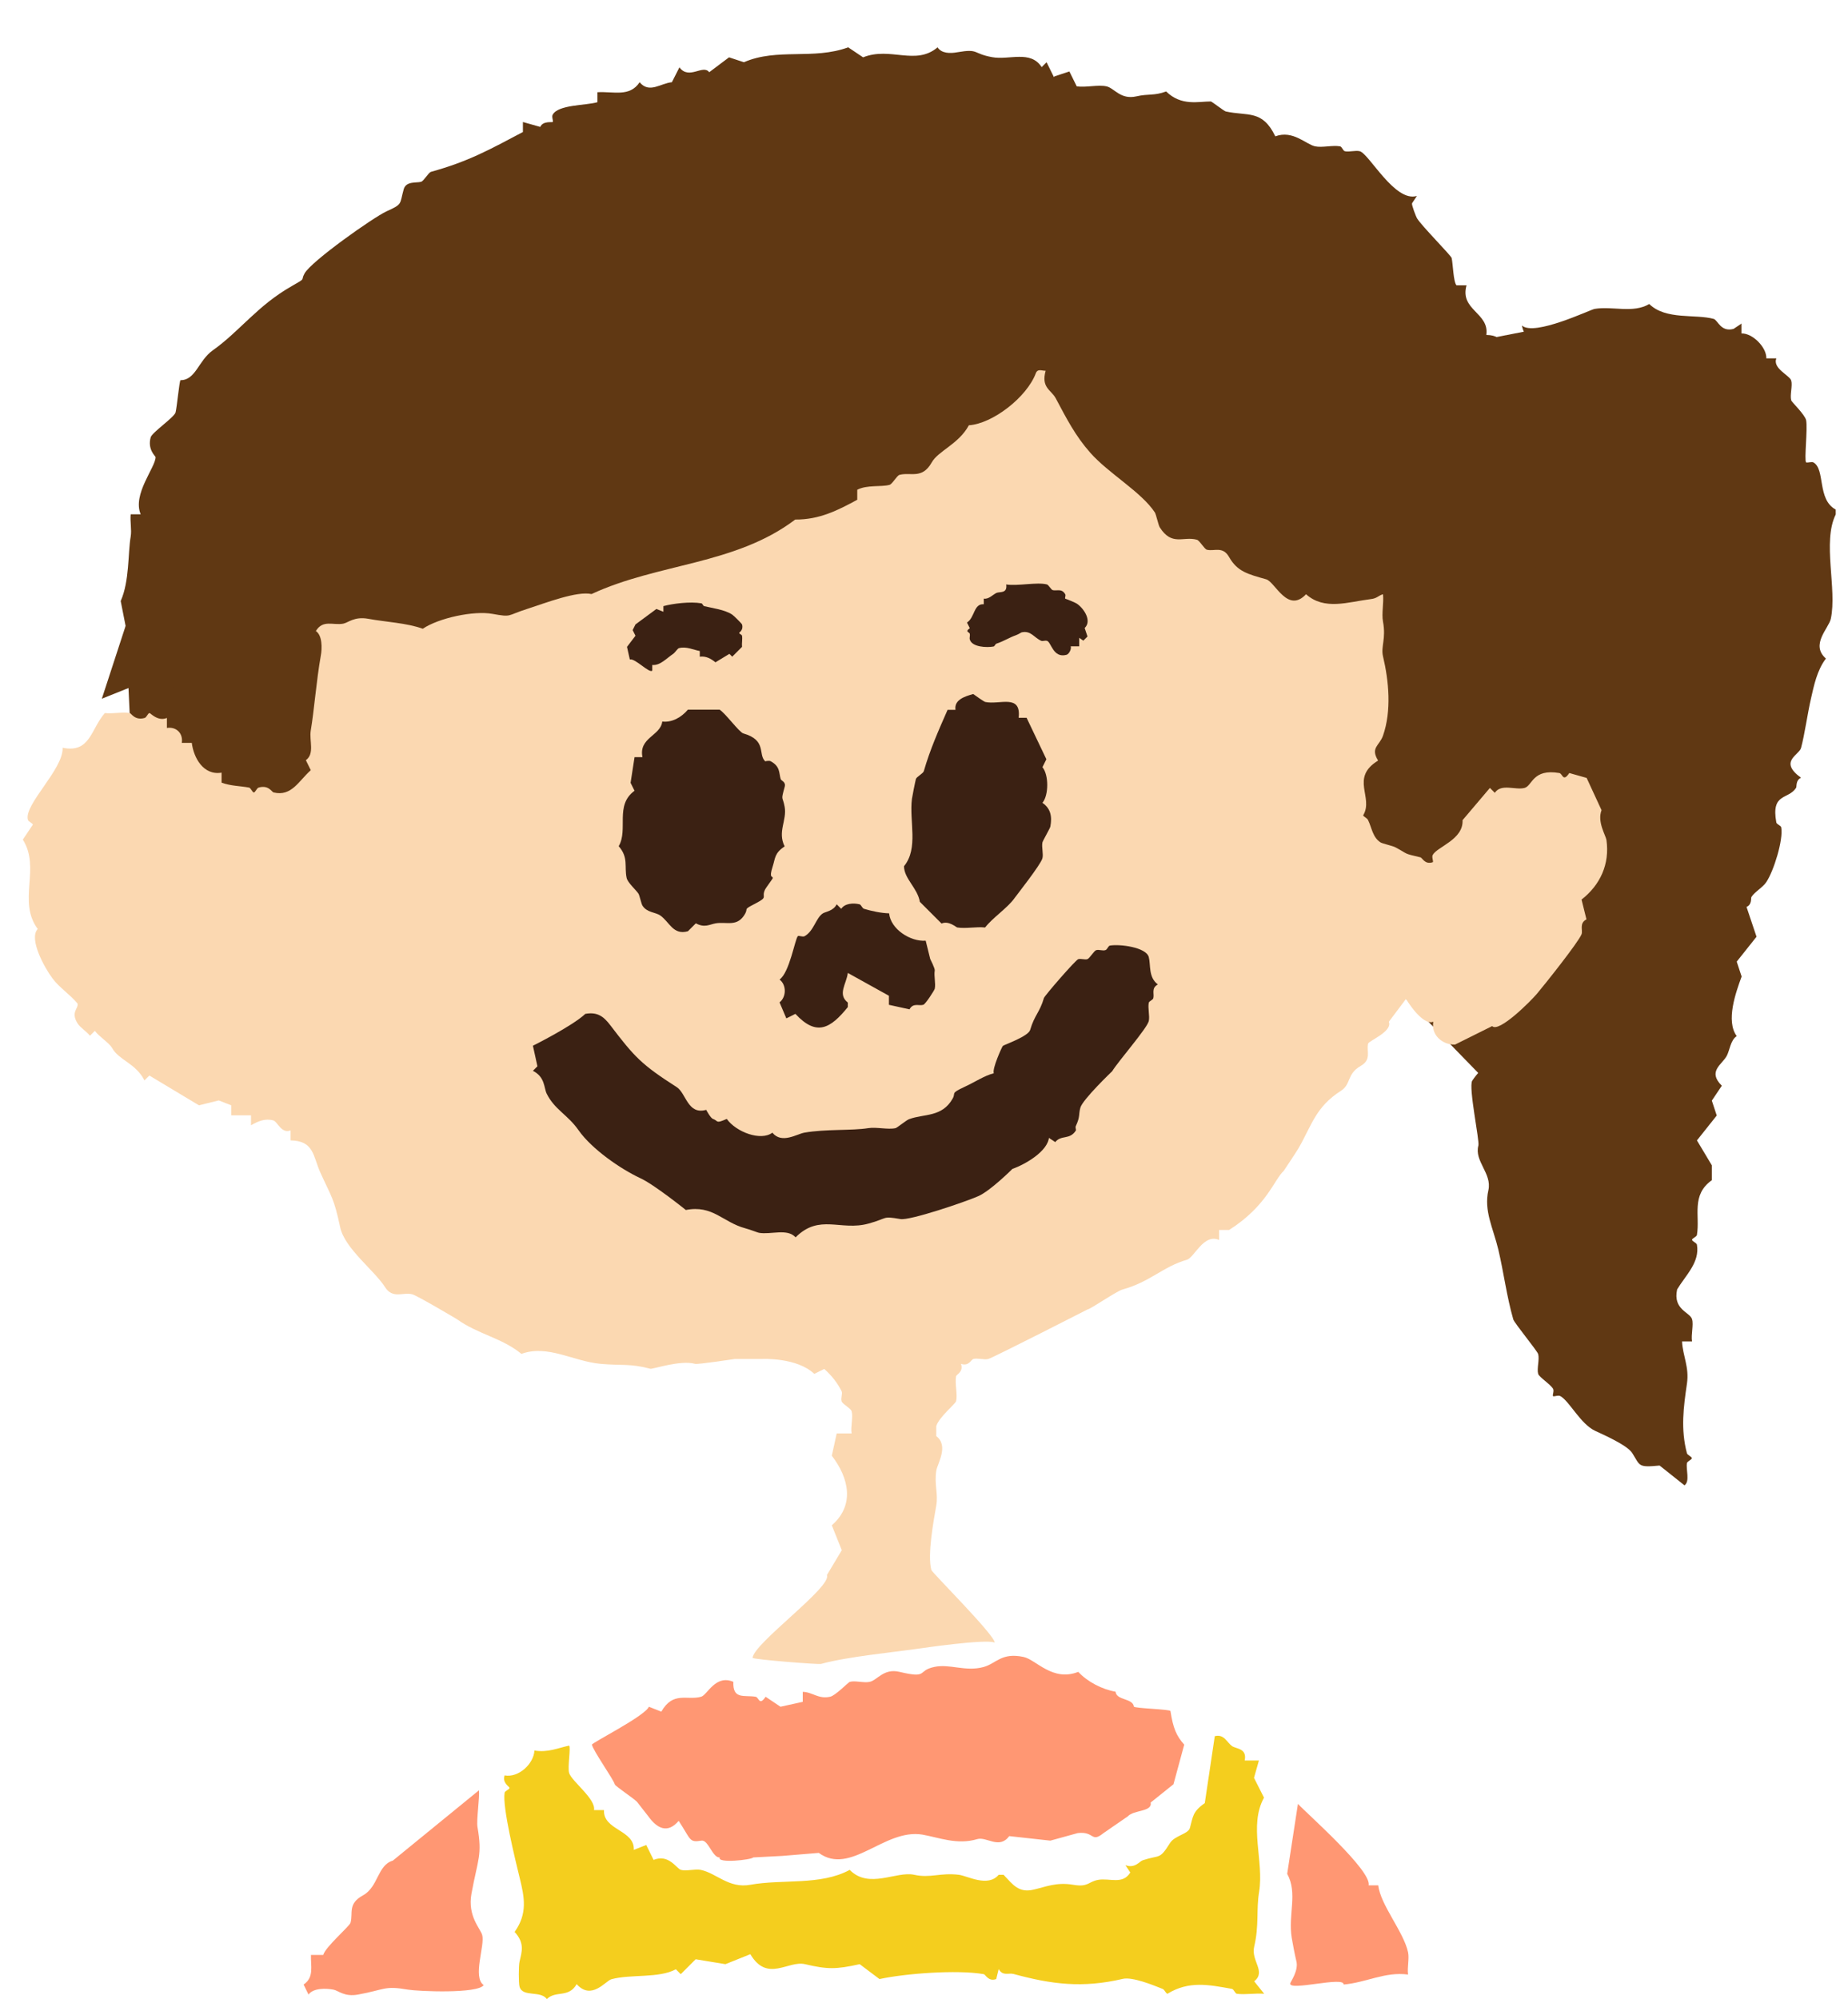
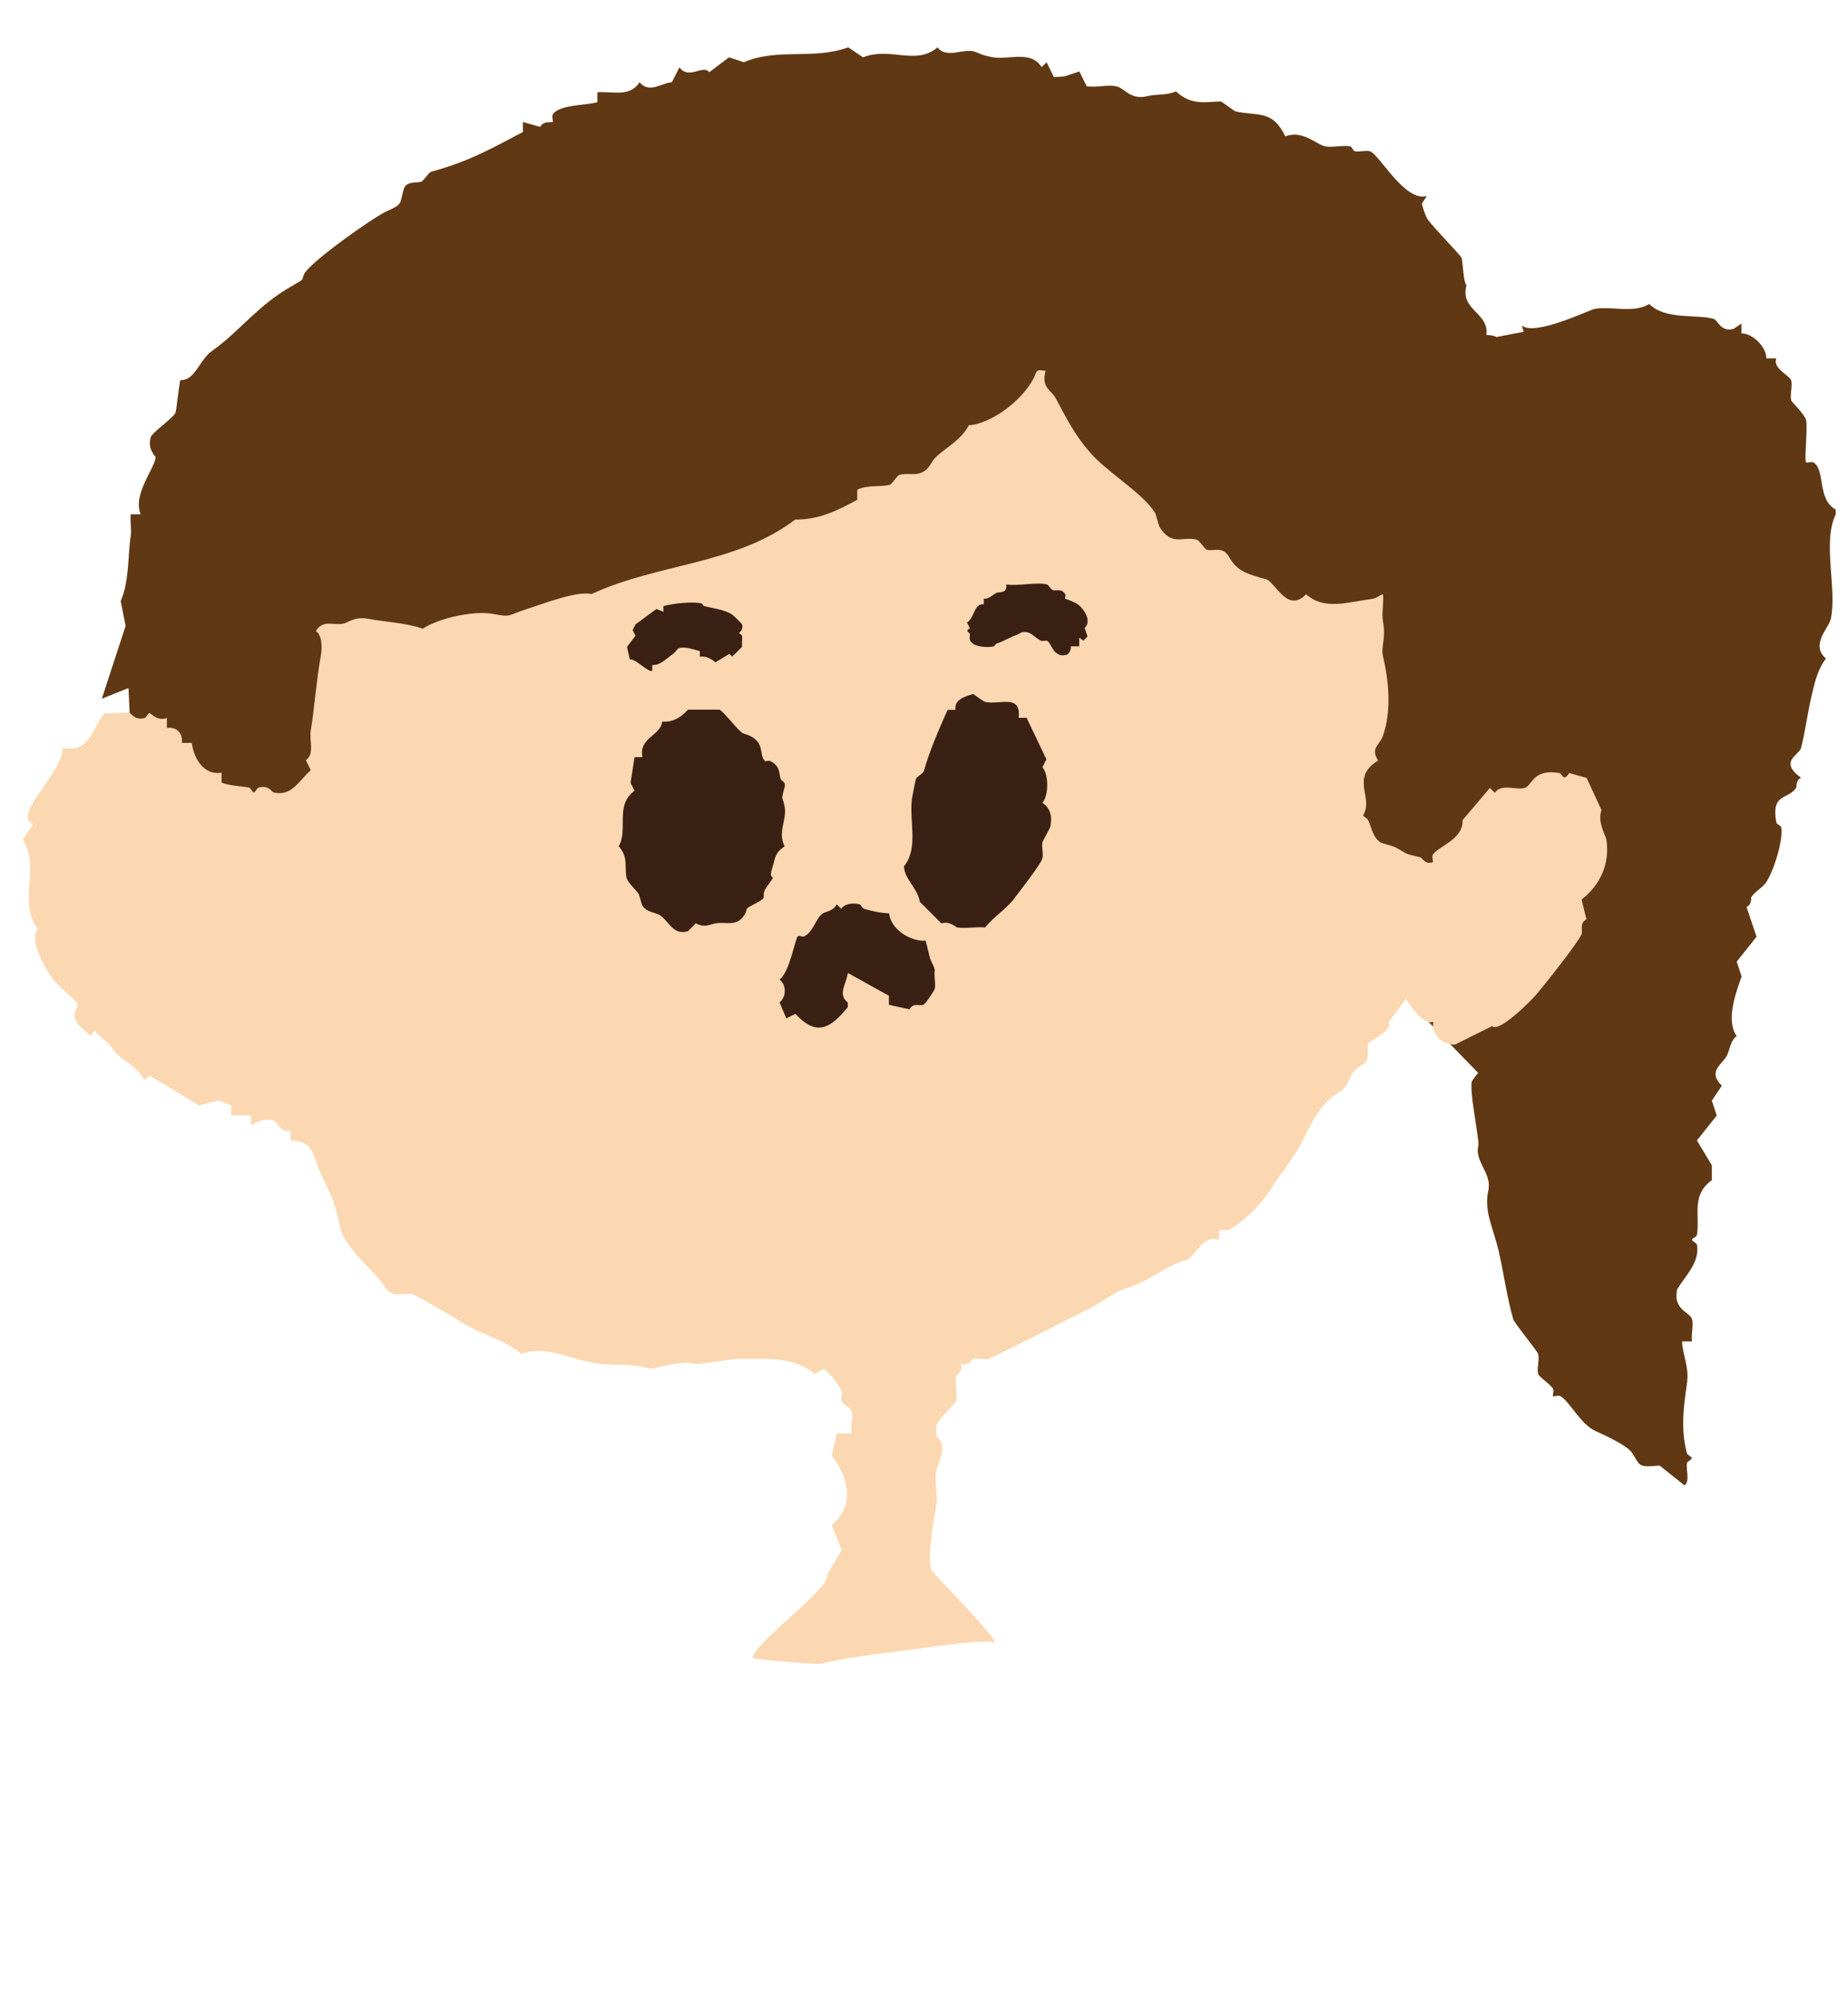
<svg xmlns="http://www.w3.org/2000/svg" id="_レイヤー_3" viewBox="0 0 98 106">
  <defs>
    <style>.cls-1{fill:#f4ce1e;}.cls-1,.cls-2,.cls-3,.cls-4,.cls-5{stroke-width:0px;}.cls-2{fill:#603813;}.cls-3{fill:#3b2113;}.cls-4{fill:#ff9773;}.cls-5{fill:#fbd8b1;}</style>
  </defs>
  <path class="cls-2" d="M15.33,45.03l-8.23-2.42-.44-9.42s8.67-7.29,9.4-7.53,37.05-12.59,37.05-12.59l18.89,11.38.97-5.33,9.93-1.94,7.51,5.09-6.05,11.14,5.09,6.54-3.15,15.74-4.84,4.36-8.48-8.72-24.7-14.77-32.93,8.48Z" />
-   <path class="cls-2" d="M55.89,4.09l-.39-.79-.26.26c-.59-.92-1.72-.36-2.63-.53-1.05-.19-.68-.46-1.84-.26-.38.07-.84.07-1.05-.26-1.17.99-2.5-.05-3.95.53l-.79-.53c-1.86.68-3.76.02-5.53.79l-.79-.26-1.05.79c-.33-.44-1.07.43-1.58-.26l-.4.79c-.59.05-1.2.62-1.71,0-.53.8-1.37.48-2.24.53v.53c-.62.18-2.07.12-2.37.66-.07.12.05.35,0,.39-.03.03-.52-.07-.66.26l-.92-.26v.53c-1.76.93-2.88,1.56-4.87,2.11-.14.04-.38.48-.53.53-.24.07-.79-.05-.92.39-.23.82-.04.78-.92,1.18-.71.33-3.98,2.64-4.34,3.29-.23.41.13.21-.66.66-1.84,1.04-2.77,2.4-4.21,3.42-.76.54-.9,1.58-1.71,1.58-.06.06-.19,1.44-.26,1.71-.07.26-1.25,1.06-1.32,1.32-.18.65.26,1,.26,1.05,0,.54-1.24,1.97-.79,3.03h-.53c-.04.38.06.82,0,1.18-.15.87-.06,2.37-.53,3.42l.26,1.32-1.26,3.86,2.02-.81c.55-.8,1.58.12,1.7.16.15.05,1.78.97,1.78.97l.65,1.13.81.65,1.53,1.61c-.49-.74,1.44-5.14,2.02-5.81-.79-.66-1.27-1.18-1.13-1.7.06-.22.83-.75.89-.97.14-.52.71-1.81,1.67-1.6.96.21,1.95-.32,2.9.26l.79-.53c1.09.25,2.15.08,3.16-.79l1.32.53c.7-.85,1.88-.32,2.63-.53.14-.04.38-.48.53-.53.94-.27,1.92-.33,2.9-.53.44-.09.01-.33.79,0,.11.05.27-.02.39,0,0-1.06,1.81-1.39,2.5-.79,1.81-.8,3.7-1.94,5.53-2.37,1.89-.44,3.43-1.89,5.4-2.37v-.53l1.18-.26c.47-.63,1.6-.19,2.29-.55.89-.46,3.87-3.39,3.87-3.39.96.26,3.87.89,3.87.89,0,0,.67.88.81,1.45.02.1.47.47.48.57.06.41.77.87.81,1.29.15.35,1.13,1.08,1.21,1.13.58.41,1.38,1.69,1.7,1.78,1.51.43.63,1.28,1.78,2.26.37.32,1.73.96,2.1,1.29.72-.57,1.98.5,2.58,1.21,1.09-.48,2.09.08,2.18.08.07,0,2.01-.29,2.34-.24,0,0,2.16.25,2.1.57-.19,1.05-.15,2.59-.16,2.66-.08.43.54,1.88.48,2.34v1.53c.64.87-1.1,5.46-1.05,6.38.02.43,4.29-5.08,4.6-5.44l1.53-2.71c.58-1,.38-2.87.57-4.01.07-.4-.09-.98,0-1.32.04-.14.49-.38.53-.53.13-.49-.25-1.24.26-1.58-.51-1.81-.33-3.95-.79-5.79-.09-.38-.16-.95-.26-1.32-.04-.14-1.24-1.31-1.32-1.58-.17-.63.05-1.43-1.05-1.45.17-1.18-1.42-1.31-1.05-2.63h-.53c-.17-.17-.19-1.17-.26-1.45-.04-.14-1.6-1.71-1.84-2.11-.05-.09-.29-.7-.26-.79l.26-.39c-1.17.36-2.53-2.23-3.03-2.37-.22-.06-.55.05-.79,0-.1-.02-.16-.25-.26-.26-.4-.07-.94.08-1.32,0-.48-.1-1.18-.88-2.11-.53-.69-1.43-1.45-1.06-2.63-1.32-.09-.02-.74-.53-.79-.53-.66,0-1.56.26-2.37-.53-.64.24-.93.11-1.58.26-.84.19-1.17-.44-1.58-.53-.44-.1-1.09.07-1.58,0l-.39-.79-.79.26Z" />
+   <path class="cls-2" d="M55.89,4.09l-.39-.79-.26.26c-.59-.92-1.72-.36-2.63-.53-1.05-.19-.68-.46-1.84-.26-.38.07-.84.07-1.05-.26-1.17.99-2.5-.05-3.95.53l-.79-.53c-1.86.68-3.76.02-5.53.79l-.79-.26-1.05.79c-.33-.44-1.07.43-1.58-.26l-.4.79c-.59.05-1.2.62-1.71,0-.53.8-1.37.48-2.24.53v.53c-.62.18-2.07.12-2.37.66-.07.12.05.35,0,.39-.03.03-.52-.07-.66.26l-.92-.26v.53c-1.76.93-2.88,1.56-4.87,2.11-.14.04-.38.48-.53.53-.24.07-.79-.05-.92.39-.23.82-.04.78-.92,1.18-.71.33-3.98,2.64-4.34,3.29-.23.41.13.21-.66.66-1.84,1.04-2.77,2.4-4.21,3.42-.76.54-.9,1.58-1.71,1.58-.06.06-.19,1.44-.26,1.71-.07.26-1.25,1.06-1.32,1.32-.18.65.26,1,.26,1.05,0,.54-1.24,1.97-.79,3.03h-.53c-.04.38.06.82,0,1.18-.15.87-.06,2.37-.53,3.42l.26,1.32-1.26,3.86,2.02-.81c.55-.8,1.58.12,1.7.16.15.05,1.78.97,1.78.97l.65,1.13.81.65,1.53,1.61c-.49-.74,1.44-5.14,2.02-5.81-.79-.66-1.27-1.18-1.13-1.7.06-.22.83-.75.89-.97.14-.52.71-1.81,1.67-1.6.96.21,1.95-.32,2.9.26l.79-.53c1.09.25,2.15.08,3.16-.79l1.32.53c.7-.85,1.88-.32,2.63-.53.14-.04.38-.48.53-.53.94-.27,1.92-.33,2.9-.53.44-.09.01-.33.79,0,.11.05.27-.02.39,0,0-1.06,1.81-1.39,2.5-.79,1.81-.8,3.7-1.94,5.53-2.37,1.89-.44,3.43-1.89,5.4-2.37v-.53l1.18-.26c.47-.63,1.6-.19,2.29-.55.89-.46,3.87-3.39,3.87-3.39.96.26,3.87.89,3.87.89,0,0,.67.88.81,1.45.02.1.47.47.48.57.06.41.77.87.81,1.29.15.35,1.13,1.08,1.21,1.13.58.41,1.38,1.69,1.7,1.78,1.51.43.63,1.28,1.78,2.26.37.32,1.73.96,2.1,1.29.72-.57,1.98.5,2.58,1.21,1.09-.48,2.09.08,2.18.08.07,0,2.01-.29,2.34-.24,0,0,2.16.25,2.1.57-.19,1.05-.15,2.59-.16,2.66-.08.43.54,1.88.48,2.34v1.53c.64.87-1.1,5.46-1.05,6.38.02.43,4.29-5.08,4.6-5.44l1.53-2.71c.58-1,.38-2.87.57-4.01.07-.4-.09-.98,0-1.32.04-.14.49-.38.53-.53.13-.49-.25-1.24.26-1.58-.51-1.81-.33-3.95-.79-5.79-.09-.38-.16-.95-.26-1.32-.04-.14-1.24-1.31-1.32-1.58-.17-.63.05-1.43-1.05-1.45.17-1.18-1.42-1.31-1.05-2.63c-.17-.17-.19-1.17-.26-1.45-.04-.14-1.6-1.71-1.84-2.11-.05-.09-.29-.7-.26-.79l.26-.39c-1.17.36-2.53-2.23-3.03-2.37-.22-.06-.55.05-.79,0-.1-.02-.16-.25-.26-.26-.4-.07-.94.08-1.32,0-.48-.1-1.18-.88-2.11-.53-.69-1.43-1.45-1.06-2.63-1.32-.09-.02-.74-.53-.79-.53-.66,0-1.56.26-2.37-.53-.64.24-.93.11-1.58.26-.84.19-1.17-.44-1.58-.53-.44-.1-1.09.07-1.58,0l-.39-.79-.79.26Z" />
  <path class="cls-2" d="M92.32,17.18l-.39.26c-.68.18-.83-.46-1.05-.53-.98-.27-2.54.07-3.42-.79-.86.51-1.95.1-2.9.26-.23.04-3.2,1.47-3.85.88.06.45.72,1.53.81,1.94.08.38,1.05.83,1.13,1.21.12.58.17,1.01.81,1.53-.41.76-.18,1.06,0,1.61.37,1.13-.37,1.77.24,2.74l-.32.65.4.65.08.65-.32,1.53c-1.2,2.06.6,3.08-1.05,4.92l-.32.48c-.88.63-2.14,3.18-2.06,4.22.37.05,3.12-.68,3.45-.61.28.06,2.11,1.55,2.18,1.82.06.22.48.17.54.39.03.12.48.65.53.79.49,1.45-.05,1.64.33,3,.04.15-.49,2.32-.54,2.54-.08.37-1.57,3.39-1.57,3.39.53,1.23-.78.82-.91,1.27-.52,1.81-.62-.09-1.27,1.45-.06.14-.56.56-.61.61l-.48.61-1.03.3c-.6-.12-.46.81-.85,1.03-.12.07-1.34.74-1.39.79s-.35.42-.42.54c-.2.36.4,3.18.33,3.43-.23.83.73,1.48.53,2.37-.25,1.1.25,1.99.53,3.16.29,1.24.44,2.47.79,3.69.06.2,1.26,1.65,1.32,1.84.08.29-.08.77,0,1.05.05.17.65.55.79.79.07.12-.05.35,0,.39s.27-.07.39,0c.48.27,1.06,1.47,1.84,1.84.43.2,1.71.76,1.97,1.18.43.68.29.77,1.45.66l1.32,1.05c.3-.21.07-.84.13-1.18.02-.1.26-.18.26-.26s-.23-.16-.26-.26c-.34-1.28-.18-2.46,0-3.69.13-.88-.22-1.46-.26-2.24h.53c-.06-.36.09-.88,0-1.18-.1-.37-1.03-.5-.79-1.58.45-.75,1.21-1.43,1.05-2.37-.02-.1-.26-.18-.26-.26s.25-.16.26-.26c.17-1.02-.32-2.11.79-2.9v-.79l-.79-1.32,1.05-1.32-.26-.79.53-.79c-.77-.76,0-1.11.26-1.58.16-.3.2-.84.53-1.05-.59-.81-.05-2.31.26-3.16l-.26-.79,1.05-1.32-.53-1.58c.3-.13.22-.46.26-.53.17-.27.61-.51.79-.79.39-.58.91-2.24.79-2.9-.02-.1-.24-.16-.26-.26-.29-1.59.64-1.19,1.05-1.84.04-.07-.03-.4.26-.53-1.2-.87-.1-1.2,0-1.58.19-.69.35-1.86.53-2.63.15-.66.32-1.5.79-2.11-.84-.74.15-1.6.26-2.11.34-1.58-.46-4.08.26-5.53v-.26c-1-.54-.54-2.13-1.18-2.5-.09-.05-.26.02-.39,0-.11-.11.09-1.8,0-2.24-.06-.29-.77-.97-.79-1.05-.08-.29.08-.77,0-1.05s-1-.64-.79-1.18h-.53c.02-.58-.73-1.34-1.32-1.32v-.53Z" />
  <path class="cls-5" d="M55.46,19.66c-.2.01-.43-.13-.53.13-.48,1.28-2.3,2.68-3.55,2.76-.54,1-1.63,1.36-1.97,1.97-.51.91-1.12.5-1.71.66-.14.04-.38.49-.53.53-.44.12-1.2-.01-1.71.26v.53c-1.03.56-2.01,1.06-3.29,1.05-3.18,2.41-7.28,2.31-10.8,3.95-.78-.17-2.4.46-3.42.79-1.1.35-.78.45-1.84.26-.99-.18-2.85.22-3.69.79-.84-.31-2-.36-2.9-.53-.74-.13-1.05.21-1.32.26-.54.1-1.07-.23-1.45.39.34.23.34.9.26,1.32-.23,1.29-.36,2.97-.53,3.95-.09.55.22,1.23-.26,1.58l.26.53c-.64.57-1.02,1.41-1.97,1.18-.1-.02-.26-.41-.79-.26-.11.03-.18.26-.26.26s-.16-.25-.26-.26c-.5-.09-.96-.08-1.45-.26v-.53c-.96.16-1.48-.78-1.58-1.58h-.53c.08-.5-.29-.87-.79-.79v-.53c-.48.2-.87-.26-.92-.26-.09,0-.15.23-.26.26-.52.15-.71-.25-.79-.26-.39-.07-.9.05-1.32,0-.75.85-.77,2.14-2.24,1.84.05,1.14-2.07,3.02-1.84,3.82.03.11.26.18.26.26l-.53.79c.96,1.52-.3,3.26.79,4.74-.49.52.36,2.06.79,2.63.34.46.94.86,1.32,1.32.07.27-.38.44,0,1.05.14.23.48.43.66.66l.26-.26c.22.31.76.63.92.92.36.64,1.25.8,1.71,1.71l.26-.26,2.63,1.58,1.05-.26.66.26v.53h1.05v.53c.36-.21.74-.38,1.18-.26.23.06.42.72.92.53v.53c1.25.02,1.19.85,1.58,1.71.6,1.32.72,1.35,1.05,2.9.24,1.12,1.81,2.28,2.37,3.16.42.66.95.26,1.45.39.27.07,2.37,1.32,2.37,1.32,1.11.8,2.39.99,3.42,1.84,1.4-.51,2.75.4,4.21.53,1.09.1,1.55-.03,2.63.26.12.03,1.6-.48,2.37-.26.14.04,2.11-.26,2.11-.26h1.45s1.84-.09,2.76.79l.53-.26c.4.35.71.76.92,1.18.06.13-.05.35,0,.53.04.15.49.38.53.53.09.31-.06.82,0,1.18h-.79l-.26,1.18c.91,1.18,1.23,2.62,0,3.69l.53,1.32-.79,1.32c.29.62-3.9,3.63-3.94,4.39.07.09,3.51.36,3.63.32,1.43-.39,3.78-.61,5.17-.81.08-.01,3.58-.53,4.04-.32,0-.4-3.33-3.72-3.36-3.85-.22-.8.12-2.61.26-3.42.11-.62-.11-1.09,0-1.84.06-.39.68-1.32,0-1.84v-.53c.14-.47,1.01-1.17,1.05-1.32.09-.34-.07-.92,0-1.32.02-.1.41-.24.26-.66.43.14.52-.22.66-.26.22-.06.57.06.79,0,.28-.08,5.27-2.63,5.27-2.63.13,0,1.54-.97,1.84-1.05,1.46-.4,2.16-1.22,3.42-1.58.4-.12.89-1.41,1.71-1.05v-.53h.53c2.01-1.28,2.38-2.66,2.9-3.14,0,0,.67-1,.79-1.21.7-1.22.9-2.17,2.24-3.03.56-.36.29-.88,1.05-1.32.58-.33.3-.76.39-1.18.03-.15,1.31-.64,1.1-1.16l.91-1.21s.86,1.44,1.45,1.21c-.13.69.47,1.23,1.15,1.21l1.97-.98c.36.37,2.06-1.34,2.37-1.71.43-.51,2.19-2.72,2.37-3.16.08-.21-.14-.58.26-.79l-.26-1.05c1-.78,1.5-1.89,1.32-3.16-.04-.25-.5-.96-.26-1.58l-.79-1.71-.92-.26c-.34.51-.35.03-.53,0-1.42-.24-1.42.67-1.84.79-.49.13-1.24-.25-1.58.26l-.26-.26-1.45,1.71c.05,1.03-1.33,1.4-1.58,1.84-.07.12.05.35,0,.39-.43.14-.54-.23-.66-.26-.94-.22-.61-.15-1.32-.53-.15-.08-.67-.19-.79-.26-.42-.27-.46-.77-.66-1.18-.05-.12-.26-.19-.26-.26.57-.95-.71-1.98.79-2.9-.42-.69.07-.78.26-1.32.46-1.32.31-2.9,0-4.21-.12-.52.17-.92,0-1.84-.08-.43.05-.99,0-1.45-.27.08-.3.22-.66.26-1.19.15-2.45.61-3.42-.26-.98,1.04-1.64-.65-2.11-.79-.99-.28-1.53-.41-1.97-1.18-.34-.6-.79-.29-1.18-.39-.14-.04-.38-.49-.53-.53-.73-.2-1.32.36-1.97-.66-.07-.11-.19-.68-.26-.79-.72-1.09-2.46-2.07-3.42-3.16-.79-.89-1.26-1.81-1.84-2.9-.24-.44-.78-.55-.53-1.45Z" />
-   <path class="cls-4" d="M59.15,89.7c-.7-.12-1.48-.52-1.97-1.05-1.36.54-2.24-.65-2.9-.79-1.17-.25-1.44.34-2.11.53-.97.27-1.79-.18-2.63,0-.93.2-.28.63-1.84.26-.84-.2-1.17.44-1.58.53-.31.07-.77-.08-1.05,0-.09.02-.76.73-1.05.79-.62.14-.93-.25-1.45-.26v.53l-1.18.26-.79-.53c-.34.51-.35.03-.53,0-.61-.1-1.22.16-1.18-.79-.95-.41-1.38.7-1.71.79-.75.21-1.48-.31-2.11.79l-.66-.26c-.2.49-3.04,1.92-3.02,2.01.06.32,1.13,1.82,1.21,2.1.03.12,1.09.79,1.21.97.04.06.53.67.57.73.46.64,1.02.94,1.61.24.66,1,.54,1.16,1.21,1.05.36-.06.59.93.97.89-.17.33,1.67.13,1.78,0l1.53-.08,1.94-.16c1.69,1.23,3.47-1.3,5.49-.97.87.15,1.85.56,2.91.24.5-.15,1.17.56,1.7-.16l2.18.24,1.45-.4c.9-.11.7.54,1.37,0l1.29-.89c.32-.35,1.31-.23,1.21-.73l1.21-.97.57-2.1c-.42-.47-.59-.88-.73-1.78-.01-.1-1.92-.14-1.94-.24-.06-.45-.92-.32-.97-.78Z" />
-   <path class="cls-1" d="M66,93.38c.16-.68-.44-.64-.66-.79-.3-.22-.42-.65-.92-.53l-.53,3.55c-.66.46-.62.72-.79,1.32-.09.32-.8.4-1.05.79-.58.92-.51.61-1.45.92-.18.06-.41.45-.92.26l.26.39c-.41.66-1.09.28-1.71.39-.53.1-.52.4-1.32.26-.89-.15-1.45.11-2.11.26-.78.18-1.09-.27-1.58-.79h-.26c-.57.68-1.65.06-2.11,0-1-.12-1.51.19-2.37,0-.95-.21-2.4.78-3.42-.26-1.54.84-3.56.48-5.27.79-1.14.21-1.8-.62-2.63-.79-.31-.06-.77.08-1.05,0-.23-.06-.64-.86-1.45-.53l-.39-.79-.66.26c.06-1.06-1.64-1.04-1.58-2.11h-.53c.11-.59-1.19-1.53-1.32-1.97-.09-.32.1-1.35,0-1.45-.6.13-1.13.38-1.84.26-.03.7-.84,1.46-1.58,1.32-.14.4.26.6.26.66,0,.09-.25.16-.26.26-.13.76.58,3.61.79,4.48.27,1.08.43,1.93-.26,2.9.55.6.38,1.05.26,1.58-.05.21-.05,1.13,0,1.32.16.58,1.11.19,1.45.66.47-.47,1.15-.04,1.58-.79.79.88,1.54-.18,1.84-.26,1.01-.28,2.53-.04,3.42-.53l.26.26.79-.79,1.58.26,1.32-.53c.9,1.52,2,.32,2.9.53,1.19.28,1.64.28,2.9,0l1.05.79c1.32-.29,4.1-.51,5.53-.26.1.02.24.41.66.26l.13-.53c.22.39.53.19.79.26,2.02.55,3.65.76,5.79.26.51-.12,1.61.33,2.11.53.11.04.16.23.26.26,1.14-.7,2.19-.48,3.42-.26.1.02.17.25.26.26.45.06.98-.04,1.45,0l-.53-.66c.65-.52-.18-1.08,0-1.84.27-1.15.1-1.92.26-2.9.27-1.65-.56-3.51.26-5l-.53-1.05.26-.92h-.79Z" />
-   <path class="cls-4" d="M16.49,103.65c-.02.6.18,1.2-.39,1.58l.26.53c.27-.36.94-.33,1.32-.26.27.05.58.4,1.32.26,1.42-.26,1.37-.48,2.63-.26.52.09,3.71.23,4.02-.24-.61-.42.08-2.11-.08-2.66-.1-.35-.78-.99-.57-2.18.35-1.89.58-2.03.32-3.55-.06-.36.12-1.56.08-1.94l-4.57,3.73c-.82.24-.76,1.39-1.58,1.84s-.52.93-.66,1.45c-.05.19-1.33,1.28-1.45,1.71h-.66Z" />
-   <path class="cls-4" d="M72.58,99.97c.17-.78-3.27-3.8-3.75-4.32l-.57,3.71c.57,1.03.04,2.15.24,3.39.02.15.19,1.03.24,1.21.15.52-.31,1.13-.32,1.21-.08.43,2.89-.4,2.83.06,1.23-.11,2.18-.69,3.42-.53-.05-.37.07-.85,0-1.18-.23-1.08-1.47-2.52-1.58-3.55h-.53Z" />
-   <path class="cls-3" d="M55.63,60.29c-.05.76-1.28,1.46-1.94,1.69,0,0-1.17,1.17-1.82,1.45-.68.3-3.62,1.3-4.12,1.21-1-.17-.63-.05-1.69.24-1.48.41-2.6-.54-3.87.73-.44-.49-1.31-.13-1.94-.24-.04,0-.46-.17-.73-.24-1.19-.32-1.72-1.25-3.15-.97,0,0-1.69-1.36-2.42-1.69-1.03-.48-2.56-1.53-3.27-2.54-.57-.82-1.27-1.09-1.69-1.94-.15-.31-.08-.88-.73-1.21l.24-.24-.24-1.09s2.09-1.04,2.78-1.69c.63-.11.96.12,1.33.61,1.28,1.68,1.65,2.08,3.51,3.27.51.32.58,1.49,1.57,1.21,0,0,.23.44.36.48.3.11.12.27.73,0,.5.7,1.81,1.19,2.42.73.49.61,1.3.07,1.69,0,1.13-.2,2.52-.1,3.39-.24.44-.07,1.04.09,1.45,0,.09-.02.59-.44.73-.48.79-.29,1.74-.09,2.3-1.09.18-.31-.14-.26.61-.61.57-.26,1.06-.6,1.57-.73-.09-.25.43-1.39.48-1.45.06-.06,1.35-.5,1.45-.85.23-.79.5-.91.73-1.69.04-.13,1.68-2.02,1.82-2.06.15-.04.34.04.48,0,.13-.04.35-.45.48-.48.15-.04.34.05.48,0,.1-.03.15-.23.24-.24.5-.09,1.92.08,2.06.61.11.41-.03,1.07.48,1.45-.36.2-.18.48-.24.73-.03.1-.22.15-.24.24-.06.29.06.69,0,.97-.09.39-1.61,2.12-1.94,2.66,0,0-1.58,1.51-1.69,1.94-.1.37,0,.46-.24.97-.04.08.03.19,0,.24-.33.51-.77.21-1.09.61l-.36-.24Z" />
  <path class="cls-3" d="M40.57,40.37s.22-.06.31,0c.5.28.42.6.52.94.03.1.29.14.21.42-.21.77-.11.45,0,1.05.13.72-.39,1.32,0,2.1-.54.36-.49.61-.63,1.05-.22.69,0,.49,0,.63,0,.04-.36.5-.42.63-.19.43.21.35-.52.73-.64.33-.36.22-.52.52-.41.74-.97.42-1.57.52-.33.06-.58.25-1.05,0l-.42.42c-.79.22-.97-.49-1.47-.84-.25-.17-.71-.15-.94-.52-.06-.09-.15-.53-.21-.63-.12-.19-.58-.59-.63-.84-.13-.62.11-1.07-.42-1.68.52-.89-.22-2.17.84-2.94l-.21-.42.21-1.36h.42c-.21-1.04.96-1.13,1.05-1.89.52.06,1.01-.22,1.36-.63h1.68c.31.19,1.04,1.2,1.26,1.26,1.25.36.77,1.09,1.15,1.47Z" />
  <path class="cls-3" d="M54.02,38.06h.42l1.05,2.2-.21.42c.34.4.34,1.49,0,1.89.44.3.52.73.42,1.26-.01.08-.4.75-.42.84-.05.25.06.62,0,.84-.09.34-1.35,1.93-1.47,2.1-.38.54-1.15,1.03-1.57,1.57-.47-.05-1.02.07-1.47,0-.06,0-.45-.38-.84-.21l-1.15-1.15c-.12-.73-.84-1.23-.84-1.89.78-.95.27-2.39.42-3.57.01-.09.17-.9.21-1.05.03-.12.39-.3.42-.42.33-1.15.79-2.18,1.26-3.25h.42c-.08-.53.48-.71.94-.84.12.09.58.41.63.42.77.17,1.92-.45,1.78.84Z" />
  <path class="cls-3" d="M47.15,48.43c.08.84,1.13,1.51,1.94,1.45l.24.97s.26.51.24.61c-.05.3.06.69,0,.97-.02.08-.49.82-.61.85-.24.07-.53-.12-.73.24l-1.09-.24v-.48l-2.18-1.21c-.07.58-.56,1.13,0,1.57v.24c-.92,1.14-1.66,1.57-2.78.36l-.48.24-.36-.85c.37-.29.37-.93,0-1.21.53-.37.82-2.15.97-2.3.05-.05.25.06.36,0,.49-.27.6-.98.97-1.21.14-.09.55-.12.73-.48l.24.24c.19-.29.64-.32.97-.24.09.02.14.21.24.24.4.12.91.23,1.33.24Z" />
  <path class="cls-3" d="M56.48,31.74s.55.2.67.3c.37.28.75.9.37,1.26l.15.45-.22.22-.22-.15v.45h-.45c.05.15-.09.41-.22.45-.72.2-.81-.68-1.04-.74-.1-.03-.22.03-.3,0-.39-.17-.55-.56-1.04-.45-.02,0-.14.09-.3.15-.37.13-.62.31-1.04.45-.06.02-.09.14-.15.15-.37.07-1.15.03-1.26-.37-.03-.09.02-.2,0-.3-.03-.11-.28-.1,0-.3l-.15-.3c.42-.27.35-1.01.89-.97v-.3c.25.05.47-.2.67-.3.18-.08.59.05.52-.45.59.1,1.64-.14,2.16,0,.08.02.22.27.3.3.22.06.48-.11.67.22.04.07-.03.2,0,.22Z" />
  <path class="cls-3" d="M37.11,34.82v-.3c-.34-.06-.72-.26-1.11-.15-.07.02-.2.23-.3.3-.36.24-.69.63-1.11.59v.3c-.16.16-.91-.67-1.19-.59l-.15-.67.45-.59-.15-.3.15-.3,1.11-.82.37.15v-.3c.52-.14,1.42-.25,2.01-.15.06,0,.09.13.15.15.44.11,1.08.18,1.49.45.08.05.51.48.52.52.09.3-.15.42-.15.45,0,.05.14.09.15.15.03.18-.02.4,0,.59l-.52.52-.15-.15-.74.45c-.24-.2-.51-.34-.82-.3Z" />
</svg>